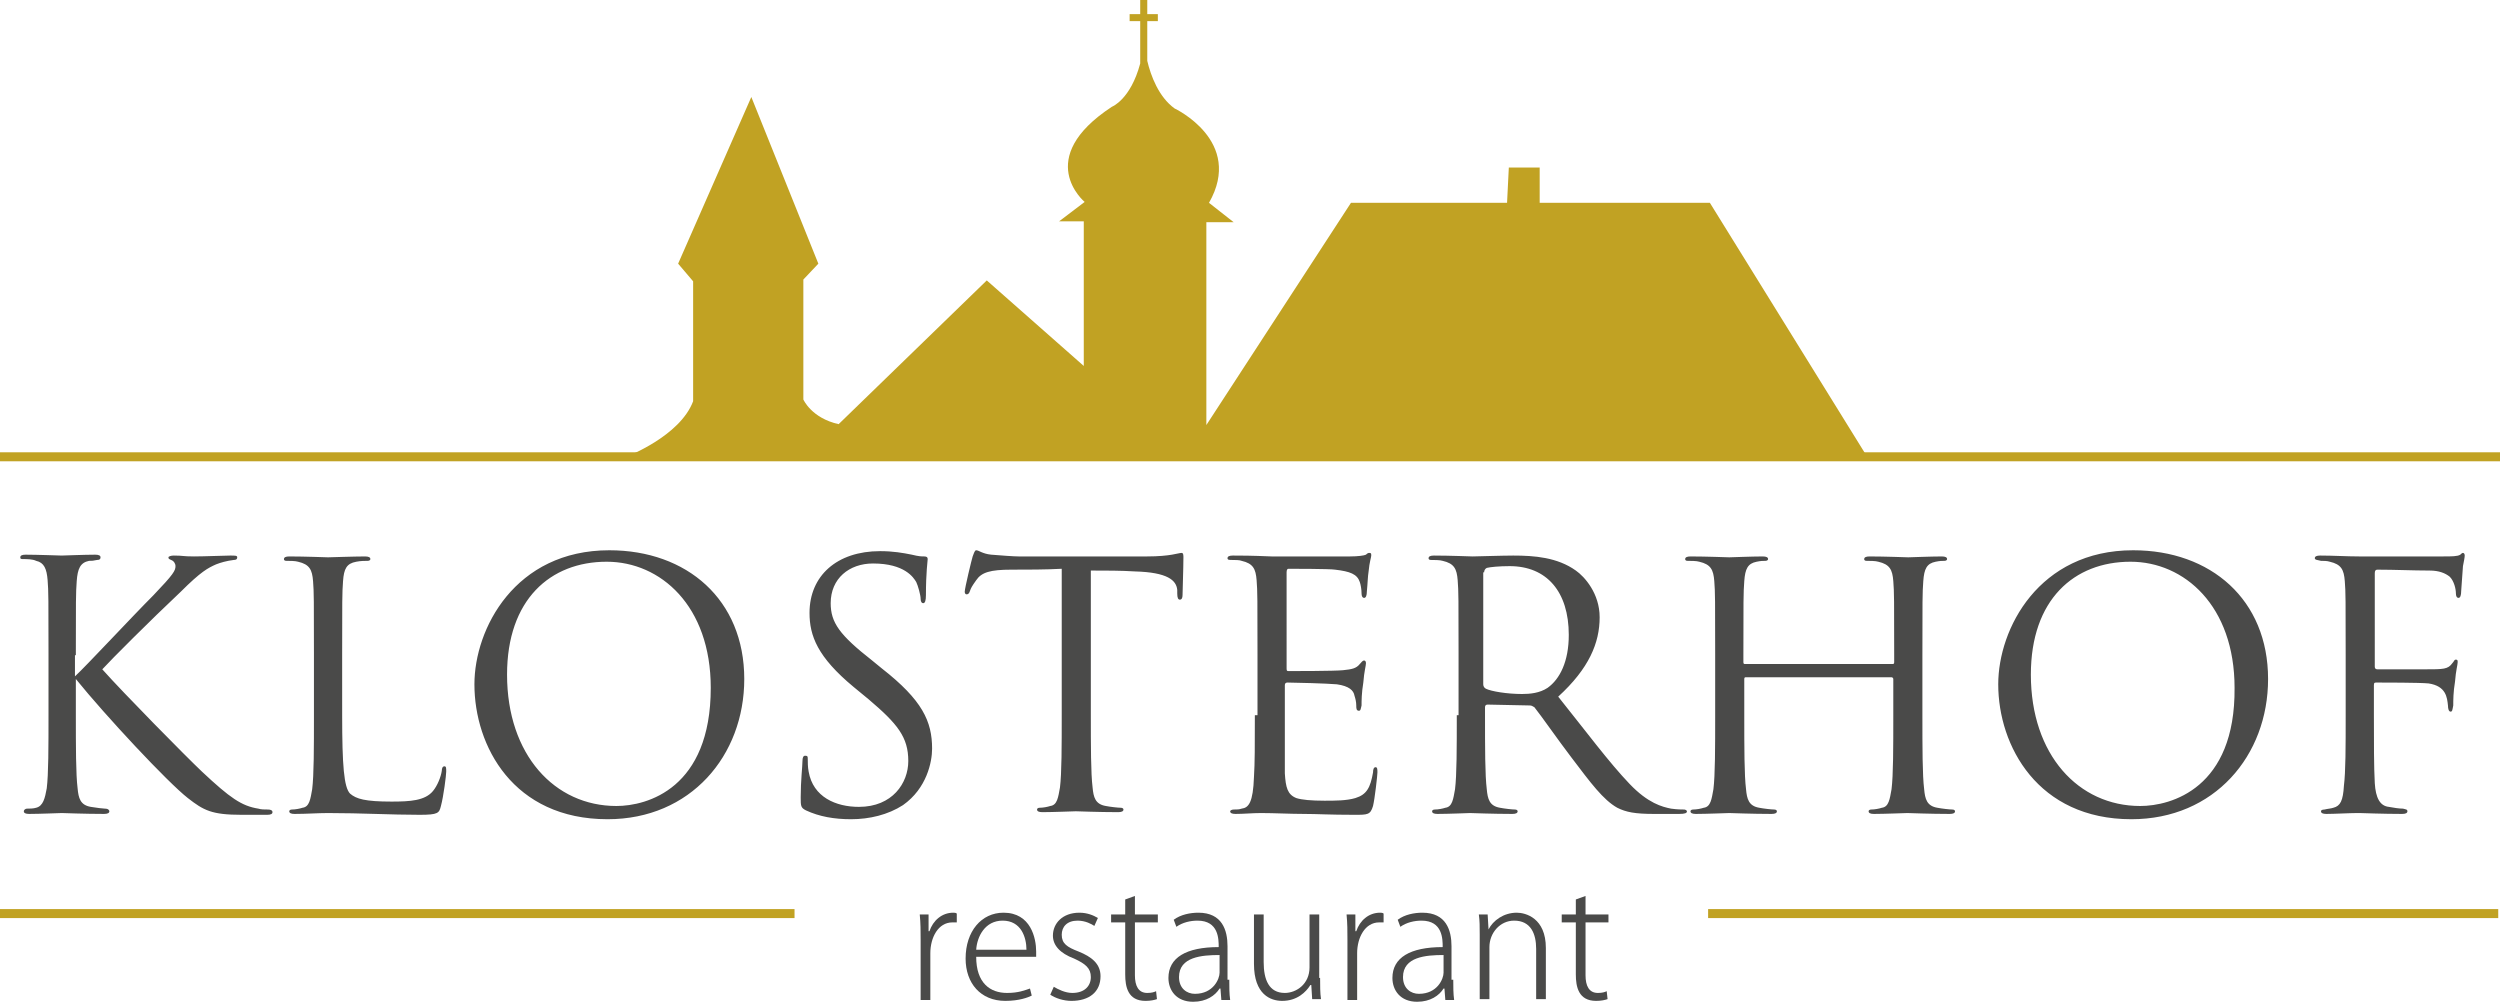
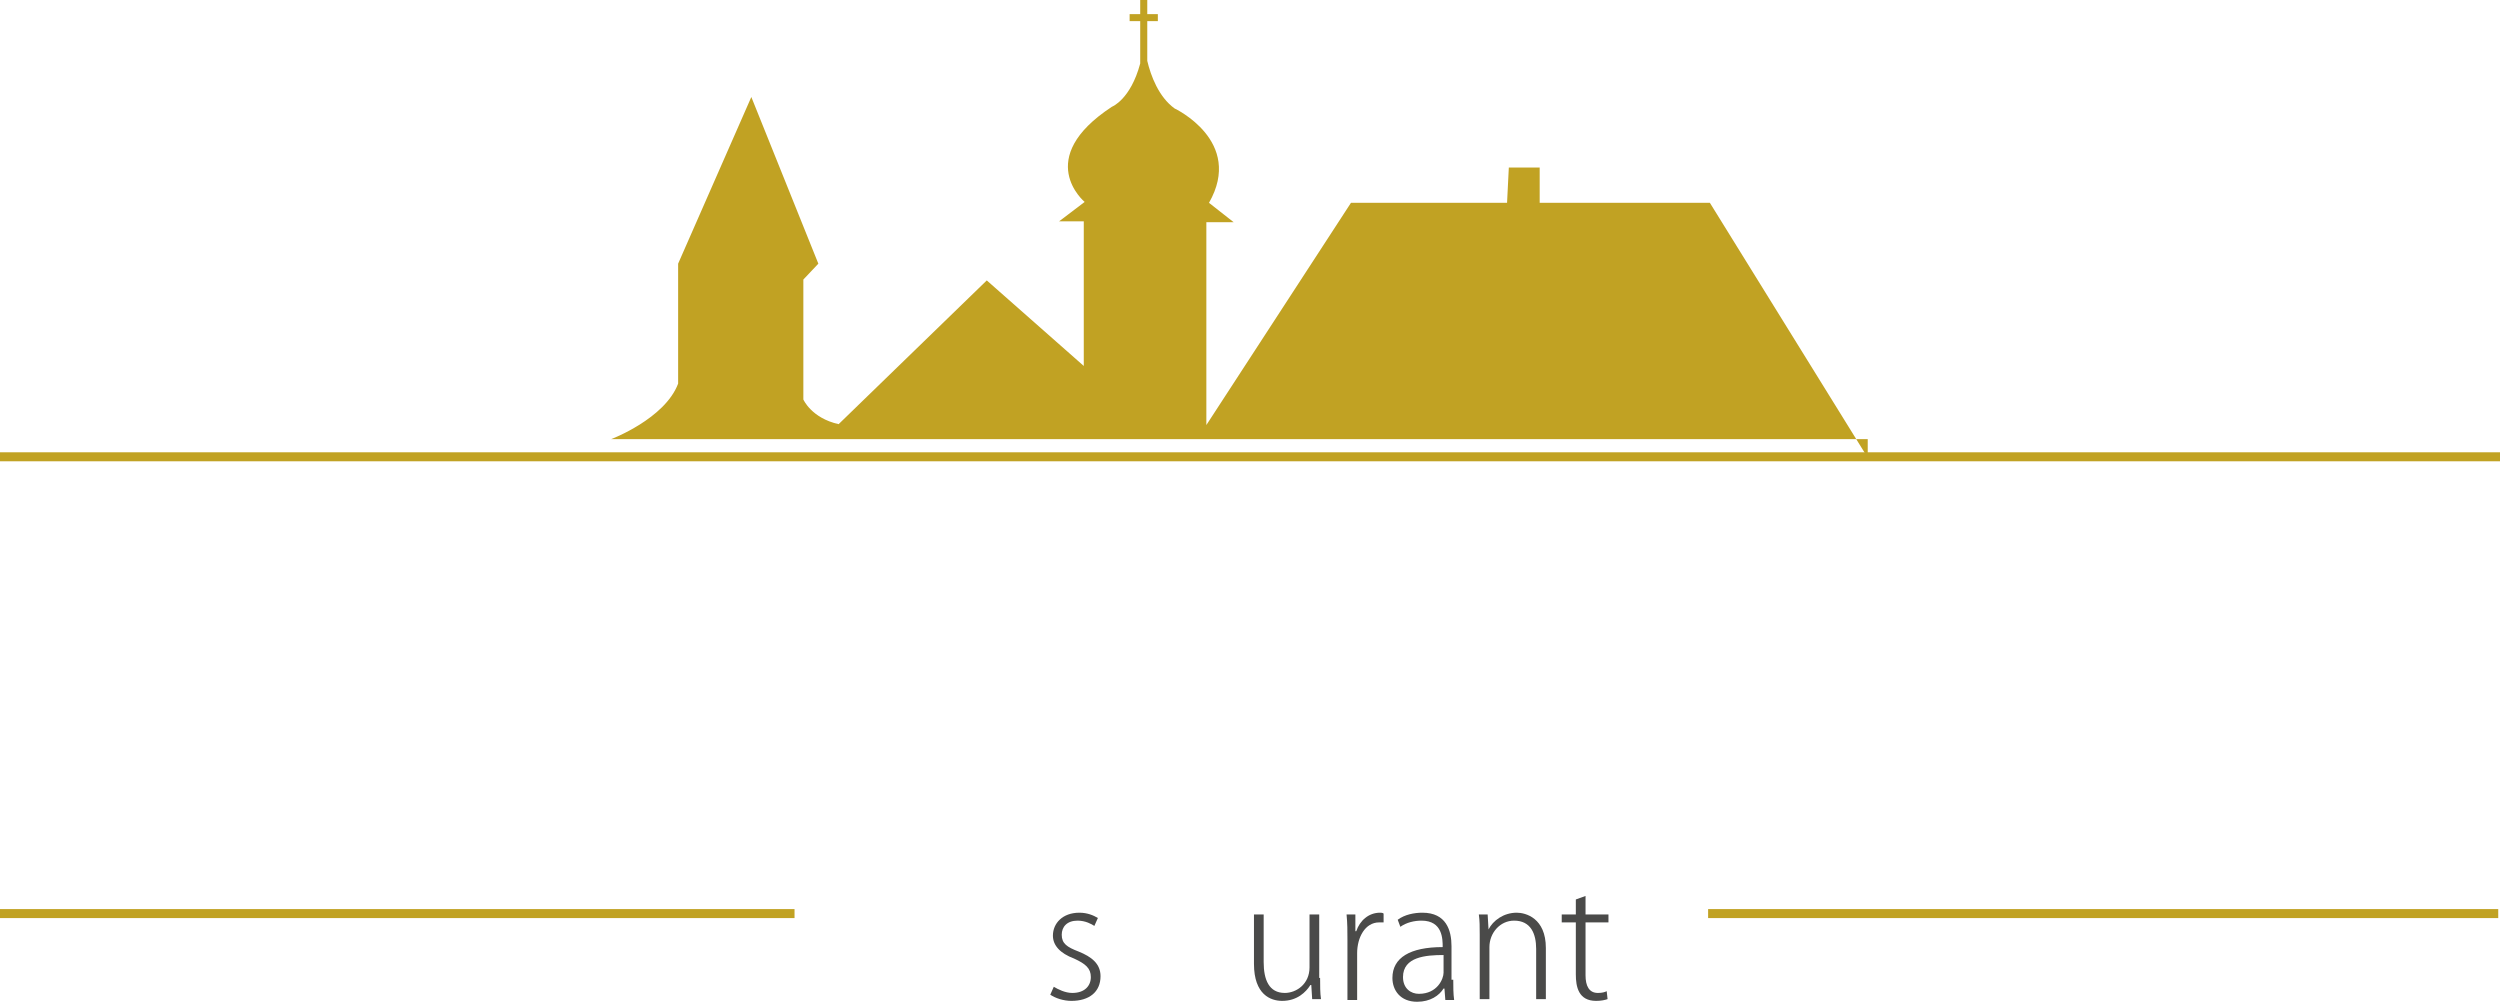
<svg xmlns="http://www.w3.org/2000/svg" version="1.1" id="Ebene_1" x="0px" y="0px" viewBox="0 0 283.5 113.6" style="enable-background:new 0 0 283.5 113.6;" xml:space="preserve">
  <style type="text/css">
	.st0{fill:none;stroke:#C1A223;stroke-width:1.021;}
	.st1{fill:#4A4A49;}
	.st2{fill:#C1A223;}
</style>
  <line class="st0" x1="0" y1="103.6" x2="90.1" y2="103.6" />
  <line class="st0" x1="193.7" y1="103.6" x2="283.3" y2="103.6" />
  <line class="st0" x1="0" y1="51.8" x2="283.5" y2="51.8" />
  <g>
-     <path class="st1" d="M266,81.1c0,3.6,0,6.4-0.2,8c-0.1,1.7-0.4,2.3-1.2,2.5c-0.3,0.1-0.6,0.1-1,0.2c-0.3,0-0.4,0.1-0.4,0.2   c0,0.2,0.2,0.3,0.6,0.3c0.9,0,2.7-0.1,3.5-0.1h0.3c0.2,0,2.6,0.1,4.8,0.1c0.4,0,0.6-0.1,0.6-0.3c0-0.2-0.1-0.2-0.5-0.3   c-0.4,0-1.1-0.1-1.6-0.2c-1-0.1-1.5-1-1.6-2.7c-0.1-1.8-0.1-4.5-0.1-7.8v-3.3c0-0.3,0.1-0.3,0.3-0.3c0.7,0,4.9,0,5.9,0.1   c2,0.3,2.1,1.6,2.2,2.5c0,0.4,0.1,0.7,0.3,0.7c0.2,0,0.2-0.2,0.3-0.7c0-0.6,0-1.5,0.2-2.7c0.1-1.3,0.3-1.9,0.3-2.2   c0-0.2,0-0.3-0.2-0.3s-0.2,0.2-0.4,0.4c-0.5,0.7-1,0.7-3.1,0.7c-1.6,0-3.8,0-5.4,0c-0.2,0-0.3-0.1-0.3-0.3V65   c0-0.3,0.1-0.4,0.3-0.4c2,0,4,0.1,5.9,0.1c1.1,0,1.8,0.3,2.3,0.7c0.5,0.5,0.7,1.4,0.7,1.9c0,0.3,0.1,0.5,0.3,0.5   c0.2,0,0.3-0.3,0.3-0.8c0.1-1.1,0.1-1.7,0.2-2.8c0.1-0.5,0.2-1,0.2-1.2c0-0.2-0.1-0.3-0.2-0.3c-0.1,0-0.2,0.1-0.3,0.2   c-0.3,0.2-1,0.2-1.9,0.2c-0.9,0-8.8,0-9.6,0c-1.4,0-2.9-0.1-4.4-0.1c-0.4,0-0.6,0.1-0.6,0.3c0,0.2,0.3,0.2,0.7,0.3   c0.3,0,0.7,0,1,0.1c1.3,0.3,1.6,0.9,1.7,2.2c0.1,1.2,0.1,2.3,0.1,8.4V81.1z M242.7,91.4c-7,0-12.4-5.8-12.4-14.9   c0-8.5,4.9-12.8,11.3-12.8c6.1,0,11.8,5,11.8,14.3C253.5,89.4,246.2,91.4,242.7,91.4 M241.7,92.9c9.4,0,15.5-7.2,15.5-15.9   c0-9-6.5-14.6-15.3-14.6c-10.7,0-15.3,8.9-15.3,15.2C226.6,84.6,231.1,92.9,241.7,92.9 M197.9,75.3c-0.1,0-0.2,0-0.2-0.2v-0.8   c0-6.1,0-7.1,0.1-8.4c0.1-1.4,0.4-2,1.4-2.2c0.5-0.1,0.7-0.1,1-0.1c0.2,0,0.3-0.1,0.3-0.2c0-0.2-0.2-0.3-0.6-0.3   c-1.2,0-3.6,0.1-3.8,0.1c-0.2,0-2.6-0.1-4.4-0.1c-0.4,0-0.6,0.1-0.6,0.3c0,0.2,0.2,0.2,0.3,0.2c0.3,0,1,0,1.3,0.1   c1.3,0.3,1.6,0.9,1.7,2.2c0.1,1.2,0.1,2.3,0.1,8.4v6.8c0,3.7,0,6.8-0.2,8.4c-0.2,1.1-0.3,2-1.1,2.1c-0.3,0.1-0.8,0.2-1.2,0.2   c-0.2,0-0.3,0.1-0.3,0.2c0,0.2,0.2,0.3,0.6,0.3c1.2,0,3.6-0.1,3.8-0.1c0.2,0,2.6,0.1,4.8,0.1c0.4,0,0.6-0.1,0.6-0.3   c0-0.1-0.1-0.2-0.3-0.2c-0.3,0-1.2-0.1-1.7-0.2c-1.2-0.2-1.4-1-1.5-2.1c-0.2-1.6-0.2-4.7-0.2-8.4V77c0-0.2,0.1-0.2,0.2-0.2h16.5   c0.1,0,0.2,0.1,0.2,0.2v4.1c0,3.7,0,6.8-0.2,8.4c-0.2,1.1-0.3,2-1.1,2.1c-0.3,0.1-0.8,0.2-1.2,0.2c-0.2,0-0.3,0.1-0.3,0.2   c0,0.2,0.2,0.3,0.6,0.3c1.2,0,3.6-0.1,3.8-0.1s2.6,0.1,4.8,0.1c0.4,0,0.6-0.1,0.6-0.3c0-0.1-0.1-0.2-0.3-0.2   c-0.3,0-1.2-0.1-1.7-0.2c-1.2-0.2-1.4-1-1.5-2.1c-0.2-1.6-0.2-4.7-0.2-8.4v-6.8c0-6.1,0-7.1,0.1-8.4c0.1-1.4,0.4-2,1.4-2.2   c0.5-0.1,0.7-0.1,1-0.1c0.2,0,0.3-0.1,0.3-0.2c0-0.2-0.2-0.3-0.6-0.3c-1.2,0-3.6,0.1-3.8,0.1s-2.6-0.1-4.4-0.1   c-0.4,0-0.6,0.1-0.6,0.3c0,0.2,0.2,0.2,0.3,0.2c0.3,0,1,0,1.3,0.1c1.3,0.3,1.6,0.9,1.7,2.2c0.1,1.2,0.1,2.3,0.1,8.4v0.8   c0,0.2-0.1,0.2-0.2,0.2H197.9z M168.3,64.9c0-0.2,0.1-0.4,0.3-0.5c0.4-0.1,1.4-0.2,2.6-0.2c4.2,0,6.7,2.9,6.7,7.8c0,3-1,5-2.4,6   c-0.9,0.6-2,0.7-2.9,0.7c-1.7,0-3.5-0.3-4.1-0.6c-0.2-0.1-0.3-0.3-0.3-0.5V64.9z M165.2,81.1c0,3.7,0,6.8-0.2,8.4   c-0.2,1.1-0.3,2-1.1,2.1c-0.3,0.1-0.8,0.2-1.2,0.2c-0.2,0-0.3,0.1-0.3,0.2c0,0.2,0.2,0.3,0.6,0.3c1.2,0,3.6-0.1,3.7-0.1   c0.2,0,2.6,0.1,4.8,0.1c0.4,0,0.6-0.1,0.6-0.3c0-0.1-0.1-0.2-0.3-0.2c-0.3,0-1.2-0.1-1.7-0.2c-1.2-0.2-1.4-1-1.5-2.1   c-0.2-1.6-0.2-4.7-0.2-8.4v-0.9c0-0.2,0.1-0.3,0.3-0.3l4.8,0.1c0.2,0,0.3,0.1,0.5,0.2c0.8,1,2.6,3.6,4.2,5.7   c2.2,2.9,3.6,4.8,5.2,5.7c1,0.5,2,0.7,4.2,0.7h2.8c0.7,0,0.9-0.1,0.9-0.3c0-0.1-0.2-0.2-0.3-0.2c-0.2,0-0.8,0-1.5-0.1   c-1-0.2-2.6-0.6-4.7-2.8c-2.3-2.4-4.9-5.9-8.1-9.9c3.5-3.2,4.7-6.1,4.7-9c0-2.7-1.7-4.6-2.7-5.3c-2.1-1.5-4.7-1.7-7.1-1.7   c-1.2,0-4.2,0.1-4.6,0.1c-0.2,0-2.6-0.1-4.4-0.1c-0.4,0-0.6,0.1-0.6,0.3c0,0.2,0.2,0.2,0.3,0.2c0.3,0,1,0,1.3,0.1   c1.3,0.3,1.6,0.9,1.7,2.2c0.1,1.2,0.1,2.3,0.1,8.4V81.1z M142.3,81.1c0,3.5,0,5.4-0.1,7c-0.1,2.9-0.6,3.5-1.4,3.6   c-0.3,0.1-0.5,0.1-0.9,0.1c-0.2,0-0.4,0.1-0.4,0.2c0,0.2,0.2,0.3,0.6,0.3c1,0,1.9-0.1,2.9-0.1c1.5,0,3.3,0.1,4.9,0.1   c1.5,0,2.8,0.1,5.7,0.1c1.5,0,1.8,0,2.1-1c0.2-0.8,0.5-3.5,0.5-3.8c0-0.3,0-0.6-0.2-0.6c-0.2,0-0.3,0.2-0.3,0.6   c-0.3,1.7-0.7,2.5-2,2.9c-1,0.3-2.3,0.3-3.5,0.3c-1.5,0-2.6-0.1-3.2-0.3c-1-0.4-1.2-1.2-1.3-2.8c0-0.8,0-5.3,0-6.6v-3.4   c0-0.2,0.1-0.3,0.3-0.3c0.7,0,4.5,0.1,5.6,0.2c1.4,0.2,1.9,0.7,2,1.3c0.1,0.3,0.2,0.7,0.2,1.1c0,0.3,0,0.6,0.3,0.6   c0.2,0,0.2-0.2,0.3-0.6c0-0.5,0-1.4,0.2-2.6c0.1-1.3,0.3-1.9,0.3-2.2c0-0.2-0.1-0.3-0.2-0.3c-0.2,0-0.3,0.2-0.5,0.4   c-0.4,0.5-0.9,0.6-1.9,0.7c-0.9,0.1-5.7,0.1-6.2,0.1c-0.2,0-0.2-0.1-0.2-0.4V64.9c0-0.3,0.1-0.4,0.2-0.4c0.4,0,4.7,0,5.3,0.1   c1.7,0.2,2.5,0.5,2.8,1.4c0.1,0.3,0.2,0.8,0.2,1.3c0,0.3,0.1,0.5,0.3,0.5c0.2,0,0.3-0.3,0.3-0.7c0.1-1,0.1-1.7,0.2-2.3   c0.1-1.1,0.3-1.6,0.3-1.8c0-0.2,0-0.3-0.2-0.3c-0.1,0-0.2,0-0.4,0.2c-0.2,0.1-0.9,0.2-1.8,0.2c-0.9,0-8.6,0-8.9,0   c-2.4-0.1-3.5-0.1-4.4-0.1c-0.4,0-0.6,0.1-0.6,0.3c0,0.2,0.2,0.2,0.5,0.2c0.3,0,0.9,0,1.1,0.1c1.3,0.3,1.6,0.9,1.7,2.2   c0.1,1.2,0.1,2.3,0.1,8.4V81.1z M123.8,64.7c1.6,0,3.3,0,4.9,0.1c3.7,0.1,4.7,1,4.8,2.1c0,0.2,0,0.3,0,0.4c0,0.5,0.1,0.7,0.3,0.7   c0.2,0,0.3-0.2,0.3-0.5c0-0.4,0.1-3.1,0.1-4.3c0-0.2,0-0.5-0.2-0.5c-0.2,0-0.5,0.1-1.1,0.2c-0.6,0.1-1.5,0.2-2.8,0.2h-14.6   c-0.5,0-1.9-0.1-3.1-0.2c-1-0.1-1.4-0.5-1.7-0.5c-0.2,0-0.3,0.5-0.4,0.7c-0.1,0.3-0.9,3.6-0.9,4c0,0.2,0.1,0.3,0.2,0.3   c0.2,0,0.3-0.1,0.4-0.4c0.1-0.3,0.2-0.5,0.7-1.2c0.6-0.9,1.6-1.2,4-1.2c1.9,0,3.8,0,5.7-0.1v16.4c0,3.7,0,6.8-0.2,8.4   c-0.2,1.1-0.3,2-1.1,2.1c-0.3,0.1-0.8,0.2-1.2,0.2c-0.2,0-0.3,0.1-0.3,0.2c0,0.2,0.2,0.3,0.6,0.3c1.2,0,3.6-0.1,3.8-0.1   s2.6,0.1,4.8,0.1c0.4,0,0.6-0.1,0.6-0.3c0-0.1-0.1-0.2-0.3-0.2c-0.3,0-1.2-0.1-1.7-0.2c-1.2-0.2-1.4-1-1.5-2.1   c-0.2-1.6-0.2-4.7-0.2-8.4V64.7z M96.5,92.9c2.1,0,4.2-0.5,5.9-1.6c2.7-1.9,3.3-4.9,3.3-6.4c0-3.1-1.1-5.5-5.7-9.1l-1.1-0.9   c-3.7-2.9-4.7-4.3-4.7-6.5c0-2.8,2.1-4.5,4.8-4.5c3.6,0,4.6,1.6,4.9,2.1c0.2,0.4,0.5,1.5,0.5,1.9c0,0.3,0.1,0.5,0.3,0.5   c0.2,0,0.3-0.3,0.3-0.9c0-2.6,0.2-3.9,0.2-4.1c0-0.2-0.1-0.3-0.4-0.3c-0.3,0-0.6,0-1.4-0.2c-1-0.2-2.1-0.4-3.6-0.4   c-4.9,0-8,2.8-8,7c0,2.6,0.9,5,5,8.4l1.7,1.4c3.3,2.8,4.5,4.3,4.5,7c0,2.5-1.8,5.2-5.6,5.2c-2.6,0-5.2-1.1-5.7-4   c-0.1-0.5-0.1-1.1-0.1-1.4c0-0.3,0-0.4-0.3-0.4c-0.2,0-0.3,0.2-0.3,0.6c0,0.6-0.2,2.2-0.2,4.1c0,1,0,1.2,0.6,1.5   C92.9,92.6,94.6,92.9,96.5,92.9 M69.9,91.4c-7,0-12.4-5.8-12.4-14.9c0-8.5,4.9-12.8,11.3-12.8c6.1,0,11.8,5,11.8,14.3   C80.6,89.4,73.4,91.4,69.9,91.4 M68.9,92.9c9.4,0,15.5-7.2,15.5-15.9c0-9-6.5-14.6-15.3-14.6c-10.7,0-15.3,8.9-15.3,15.2   C53.8,84.6,58.2,92.9,68.9,92.9 M38.8,74.3c0-6.1,0-7.1,0.1-8.4c0.1-1.4,0.4-2,1.5-2.2c0.5-0.1,1-0.1,1.3-0.1   c0.2,0,0.3-0.1,0.3-0.2c0-0.2-0.2-0.3-0.6-0.3c-1.2,0-4,0.1-4.2,0.1c-0.2,0-2.6-0.1-4.4-0.1c-0.4,0-0.6,0.1-0.6,0.3   c0,0.2,0.2,0.2,0.3,0.2c0.3,0,1,0,1.3,0.1c1.3,0.3,1.6,0.9,1.7,2.2c0.1,1.2,0.1,2.3,0.1,8.4v6.8c0,3.7,0,6.8-0.2,8.4   c-0.2,1.1-0.3,2-1.1,2.1c-0.3,0.1-0.8,0.2-1.2,0.2c-0.2,0-0.3,0.1-0.3,0.2c0,0.2,0.2,0.3,0.6,0.3c1.4,0,2.6-0.1,3.8-0.1   c3.8,0,7.1,0.2,10.4,0.2c2.1,0,2.2-0.2,2.4-1c0.3-1.1,0.6-3.5,0.6-3.9c0-0.4,0-0.6-0.2-0.6c-0.2,0-0.3,0.2-0.3,0.5   c-0.1,0.7-0.5,1.7-1,2.3c-0.9,1.1-2.6,1.2-4.7,1.2c-3,0-4-0.3-4.7-0.9c-0.7-0.7-0.9-3.2-0.9-8.9V74.3z M8.6,74.3   c0-6.1,0-7.1,0.1-8.4c0.1-1.4,0.4-2.1,1.4-2.3c0.4,0,0.4,0,0.9-0.1c0.3,0,0.4-0.1,0.4-0.3c0-0.2-0.2-0.3-0.6-0.3   c-1.2,0-3.6,0.1-3.8,0.1c-0.2,0-2.8-0.1-4.1-0.1c-0.4,0-0.6,0.1-0.6,0.3c0,0.2,0.1,0.2,0.4,0.2c0.3,0,1,0,1.4,0.2   c0.9,0.2,1.2,0.9,1.3,2.2c0.1,1.2,0.1,2.3,0.1,8.4v6.8c0,3.7,0,6.8-0.2,8.4c-0.2,1.1-0.4,2-1.2,2.2c-0.3,0.1-0.8,0.1-1,0.1   c-0.3,0-0.4,0.2-0.4,0.3c0,0.2,0.2,0.3,0.6,0.3c1.2,0,3.5-0.1,3.7-0.1c0.2,0,2.6,0.1,4.8,0.1c0.4,0,0.6-0.1,0.6-0.3   c0-0.1-0.1-0.3-0.5-0.3c-0.2,0-1-0.1-1.6-0.2c-1.2-0.2-1.4-1-1.5-2.1c-0.2-1.6-0.2-4.7-0.2-8.4v-4C12,81.2,19,88.7,21.3,90.5   c1.8,1.4,2.7,1.9,6.1,1.9h2.9c0.4,0,0.6-0.1,0.6-0.3c0-0.2-0.2-0.3-0.5-0.3c-0.4,0-0.8,0-1.1-0.1c-1.9-0.3-3.2-1.2-6.4-4.2   c-1.8-1.7-8.9-8.9-11.3-11.6c1-1.1,5.4-5.5,8.9-8.8c2.3-2.3,3.1-2.7,4-3.1c0.5-0.2,1.2-0.4,2-0.5c0.3,0,0.4-0.1,0.4-0.3   S26.7,63,26.1,63c-0.6,0-2.9,0.1-4.1,0.1c-1.3,0-1.2-0.1-2.3-0.1c-0.3,0-0.6,0.1-0.6,0.2c0,0.2,0.1,0.2,0.3,0.3   c0.3,0.1,0.5,0.4,0.5,0.7c0,0.5-0.2,0.9-2.5,3.3c-2.4,2.4-7.6,8-8.9,9.2V74.3z" />
-   </g>
+     </g>
  <g>
-     <path class="st1" d="M108.5,104.6c-0.1,0-0.3,0-0.5,0c-1.6,0-2.5,1.7-2.5,3.5v5.3h-1.1v-6.8c0-1,0-1.9-0.1-2.9h1l0,1.9h0.1   c0.4-1.2,1.4-2.1,2.7-2.1c0.1,0,0.3,0,0.4,0.1V104.6z" />
-     <path class="st1" d="M117,112.9c-0.4,0.2-1.4,0.6-3,0.6c-2.8,0-4.5-2-4.5-4.8c0-3.1,1.8-5.2,4.3-5.2c3.1,0,3.7,2.9,3.7,4.4   c0,0.3,0,0.4,0,0.6h-6.8c0,3,1.6,4.1,3.5,4.1c1.3,0,2-0.3,2.6-0.5L117,112.9z M116.4,107.7c0-1.4-0.6-3.3-2.7-3.3   c-2,0-2.9,1.8-3,3.3H116.4z" />
    <path class="st1" d="M124.1,105c-0.3-0.2-1-0.6-1.9-0.6c-1.2,0-1.8,0.7-1.8,1.6c0,1,0.6,1.4,1.9,1.9c1.5,0.6,2.5,1.4,2.5,2.8   c0,1.8-1.3,2.8-3.3,2.8c-0.9,0-1.8-0.3-2.4-0.7l0.4-0.9c0.5,0.3,1.3,0.7,2.1,0.7c1.4,0,2.1-0.8,2.1-1.8c0-1-0.6-1.5-1.9-2.1   c-1.6-0.6-2.4-1.5-2.4-2.6c0-1.4,1.1-2.6,3-2.6c0.9,0,1.6,0.3,2.1,0.6L124.1,105z" />
-     <path class="st1" d="M127.6,102l1.1-0.4v2.1h2.6v0.9h-2.6v6c0,1.2,0.4,2,1.4,2c0.5,0,0.8-0.1,1-0.2l0.1,0.9   c-0.3,0.1-0.7,0.2-1.3,0.2c-2,0-2.3-1.6-2.3-3v-5.9h-1.6v-0.9h1.6V102z" />
-     <path class="st1" d="M139.4,111.1c0,0.8,0,1.6,0.1,2.3h-1l-0.1-1.3h-0.1c-0.5,0.8-1.5,1.5-3,1.5c-1.9,0-2.8-1.3-2.8-2.7   c0-2.3,2-3.5,5.7-3.5c0-0.9,0-3-2.4-3c-0.8,0-1.7,0.2-2.4,0.7l-0.3-0.8c0.8-0.6,1.9-0.8,2.8-0.8c2.7,0,3.3,2,3.3,3.8V111.1z    M138.3,108.3c-2,0-4.6,0.2-4.6,2.5c0,1.3,0.9,1.9,1.8,1.9c2.1,0,2.8-1.7,2.8-2.4V108.3z" />
    <path class="st1" d="M149.7,110.9c0,0.9,0,1.7,0.1,2.4h-1l-0.1-1.6h-0.1c-0.5,0.8-1.5,1.8-3.2,1.8c-1.3,0-3.2-0.7-3.2-4.2v-5.6h1.1   v5.4c0,2,0.6,3.5,2.4,3.5c1.3,0,2.8-1,2.8-2.9v-6h1.1V110.9z" />
    <path class="st1" d="M156.9,104.6c-0.1,0-0.3,0-0.5,0c-1.6,0-2.5,1.7-2.5,3.5v5.3h-1.1v-6.8c0-1,0-1.9-0.1-2.9h1l0,1.9h0.1   c0.4-1.2,1.4-2.1,2.7-2.1c0.1,0,0.3,0,0.4,0.1V104.6z" />
    <path class="st1" d="M164.8,111.1c0,0.8,0,1.6,0.1,2.3h-1l-0.1-1.3h-0.1c-0.5,0.8-1.5,1.5-3,1.5c-1.9,0-2.8-1.3-2.8-2.7   c0-2.3,2-3.5,5.7-3.5c0-0.9,0-3-2.4-3c-0.8,0-1.7,0.2-2.4,0.7l-0.3-0.8c0.8-0.6,1.9-0.8,2.8-0.8c2.7,0,3.3,2,3.3,3.8V111.1z    M163.7,108.3c-2,0-4.6,0.2-4.6,2.5c0,1.3,0.9,1.9,1.8,1.9c2.1,0,2.8-1.7,2.8-2.4V108.3z" />
    <path class="st1" d="M175.3,113.3h-1.1v-5.7c0-1.7-0.6-3.2-2.5-3.2c-1.6,0-2.8,1.4-2.8,3v5.9h-1.1v-7.3c0-0.9,0-1.6-0.1-2.3h1   l0.1,1.7h0c0.5-1,1.7-1.9,3.2-1.9c1,0,3.3,0.6,3.3,4V113.3z" />
    <path class="st1" d="M178.7,102l1.1-0.4v2.1h2.6v0.9h-2.6v6c0,1.2,0.4,2,1.4,2c0.5,0,0.8-0.1,1-0.2l0.1,0.9   c-0.3,0.1-0.7,0.2-1.3,0.2c-2,0-2.3-1.6-2.3-3v-5.9h-1.6v-0.9h1.6V102z" />
  </g>
  <g>
-     <path class="st2" d="M211.8,51.9l-17.9-28.9h-19.3v-4h-3.5l-0.2,4h-17.7l-16.4,25.2v-23h3.1l-2.8-2.2c4-7-3.9-10.7-3.9-10.7   c-1.8-1.3-2.7-3.7-3.1-5.4V2.4h1.2V1.6h-1.2V0h-0.8v1.6h-1.2v0.8h1.2v4.8c-1.1,4.1-3.2,4.9-3.2,4.9c-9,5.9-3.1,10.8-3.1,10.8   l-2.9,2.2h2.8v16.4l-11-9.7L95.1,48.1c-3.1-0.7-4-2.8-4-2.8V31.7l1.7-1.8L85.2,11l-8.3,18.9l1.7,2v13.6c-1.5,4-7.6,6.3-7.6,6.3   H211.8z" />
+     <path class="st2" d="M211.8,51.9l-17.9-28.9h-19.3v-4h-3.5l-0.2,4h-17.7l-16.4,25.2v-23h3.1l-2.8-2.2c4-7-3.9-10.7-3.9-10.7   c-1.8-1.3-2.7-3.7-3.1-5.4V2.4h1.2V1.6h-1.2V0h-0.8v1.6h-1.2v0.8h1.2v4.8c-1.1,4.1-3.2,4.9-3.2,4.9c-9,5.9-3.1,10.8-3.1,10.8   l-2.9,2.2h2.8v16.4l-11-9.7L95.1,48.1c-3.1-0.7-4-2.8-4-2.8V31.7l1.7-1.8L85.2,11l-8.3,18.9v13.6c-1.5,4-7.6,6.3-7.6,6.3   H211.8z" />
  </g>
</svg>